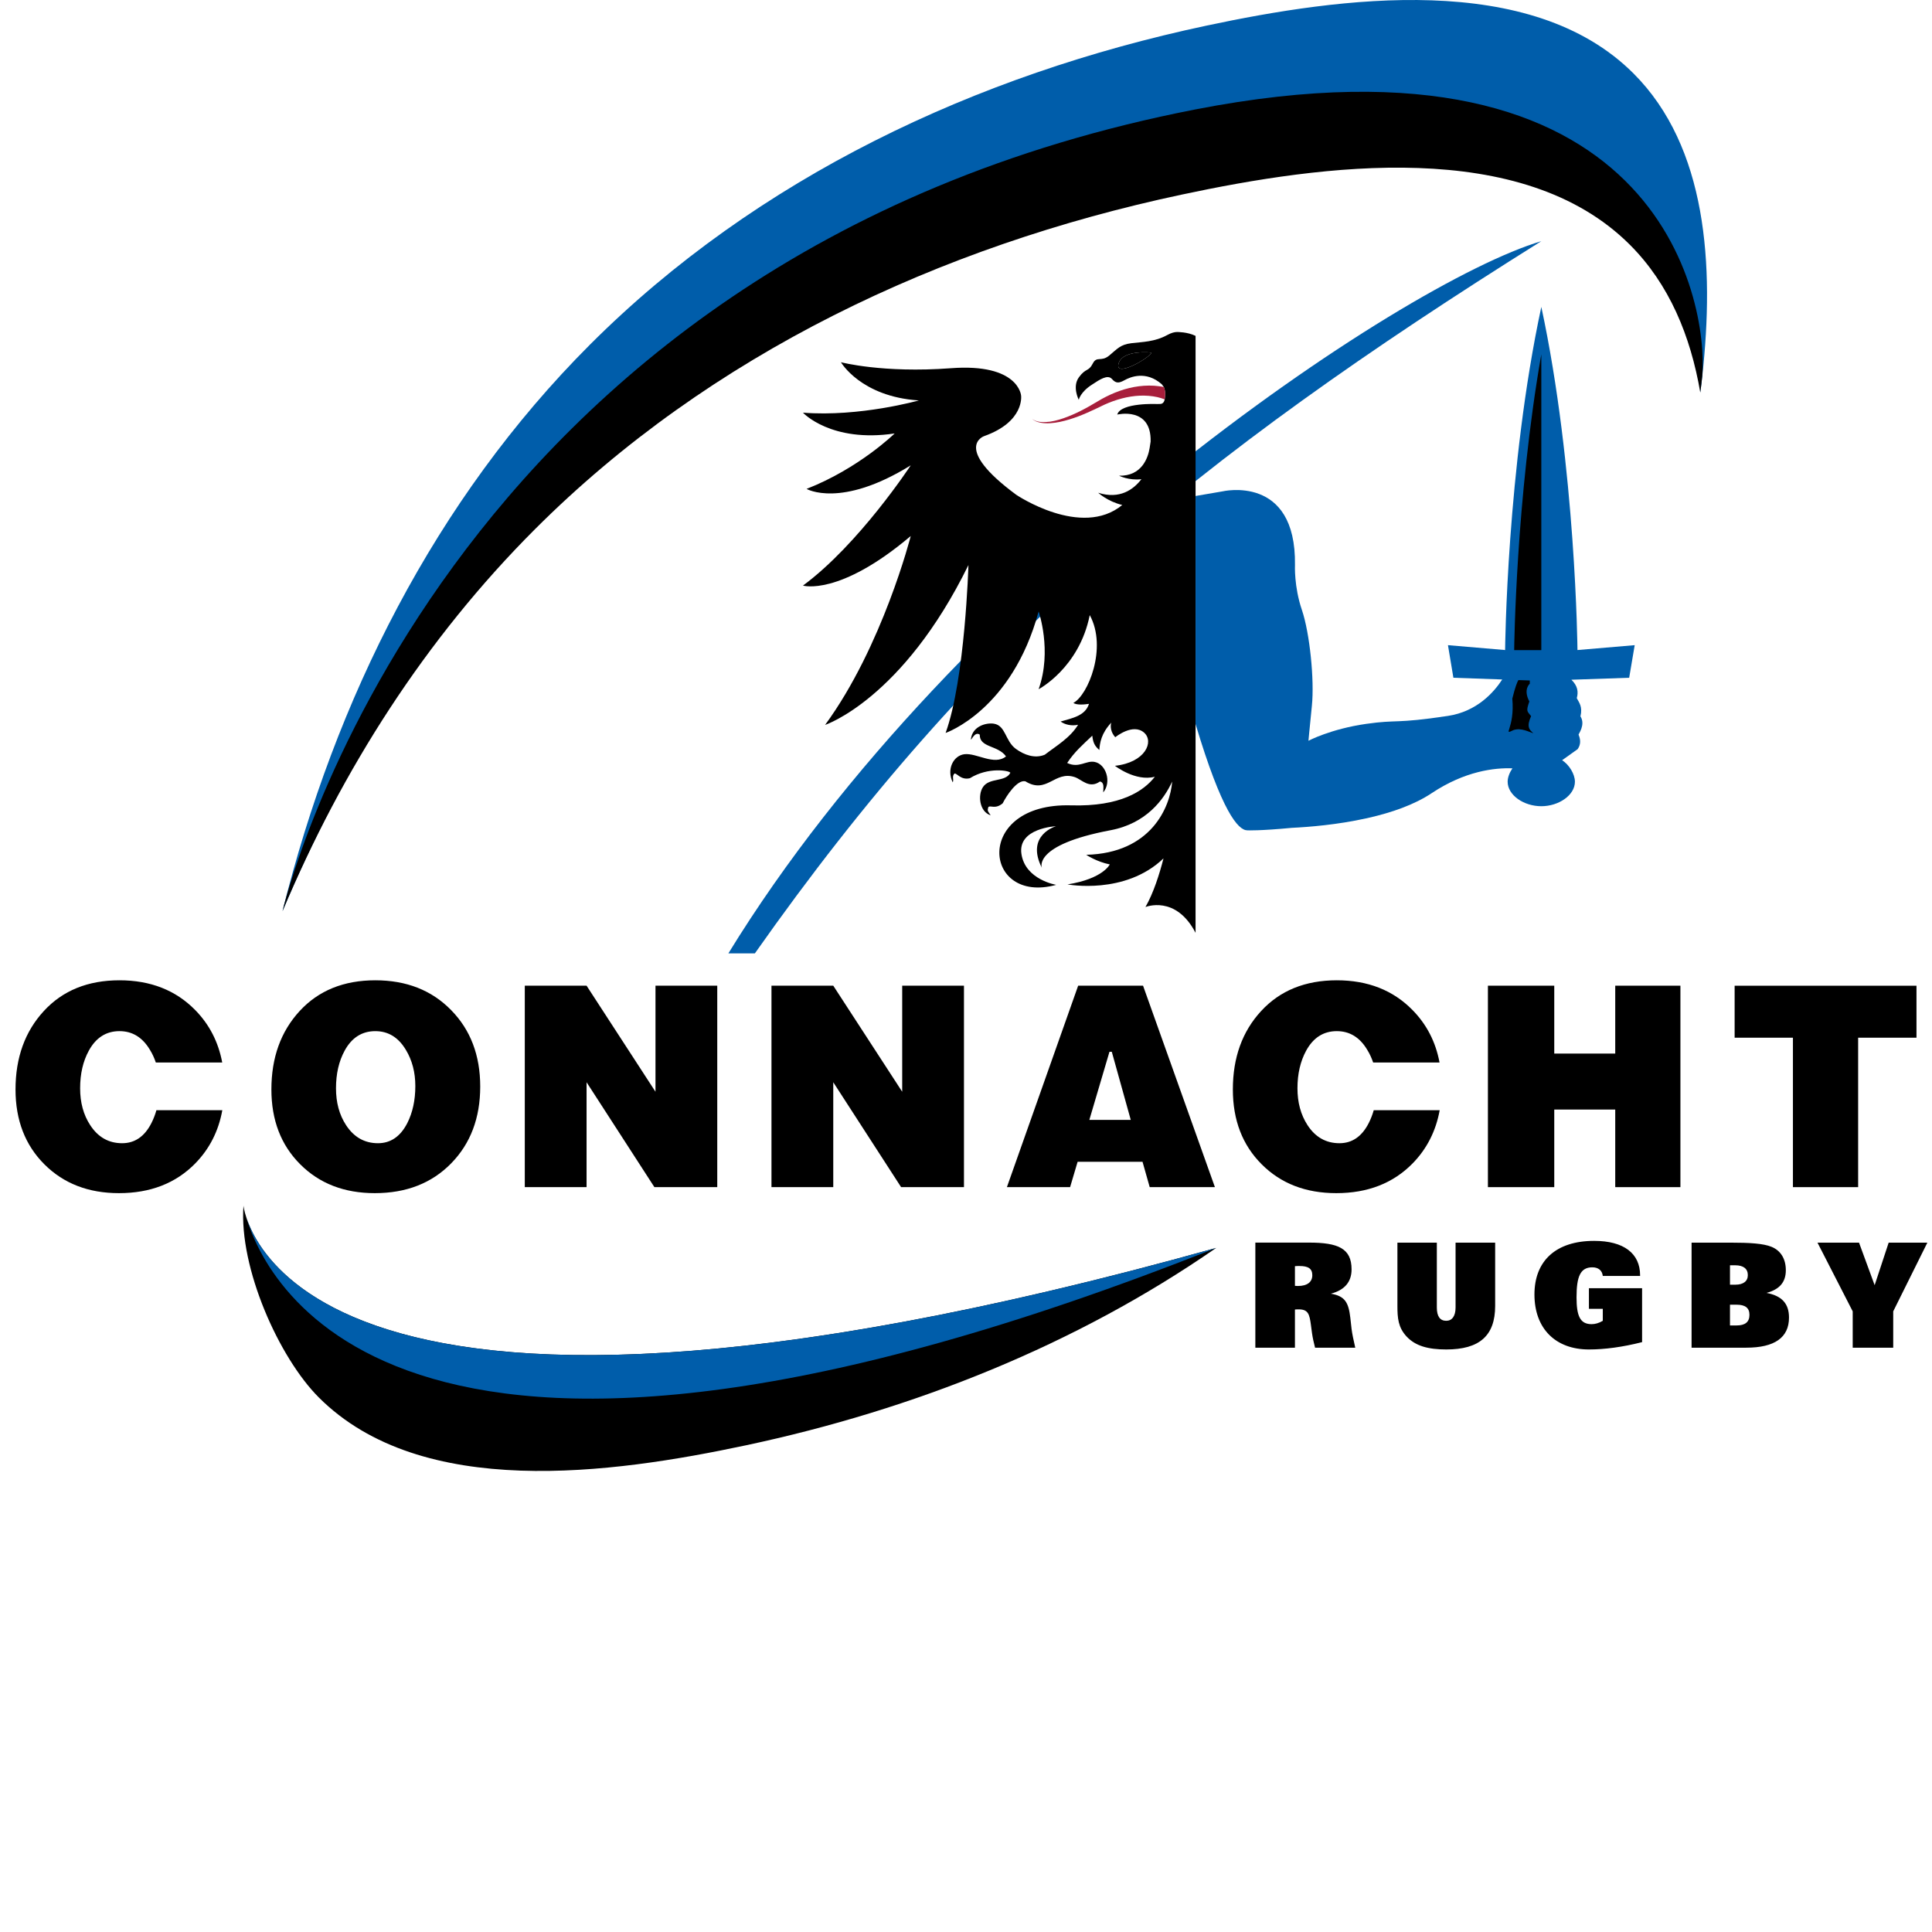
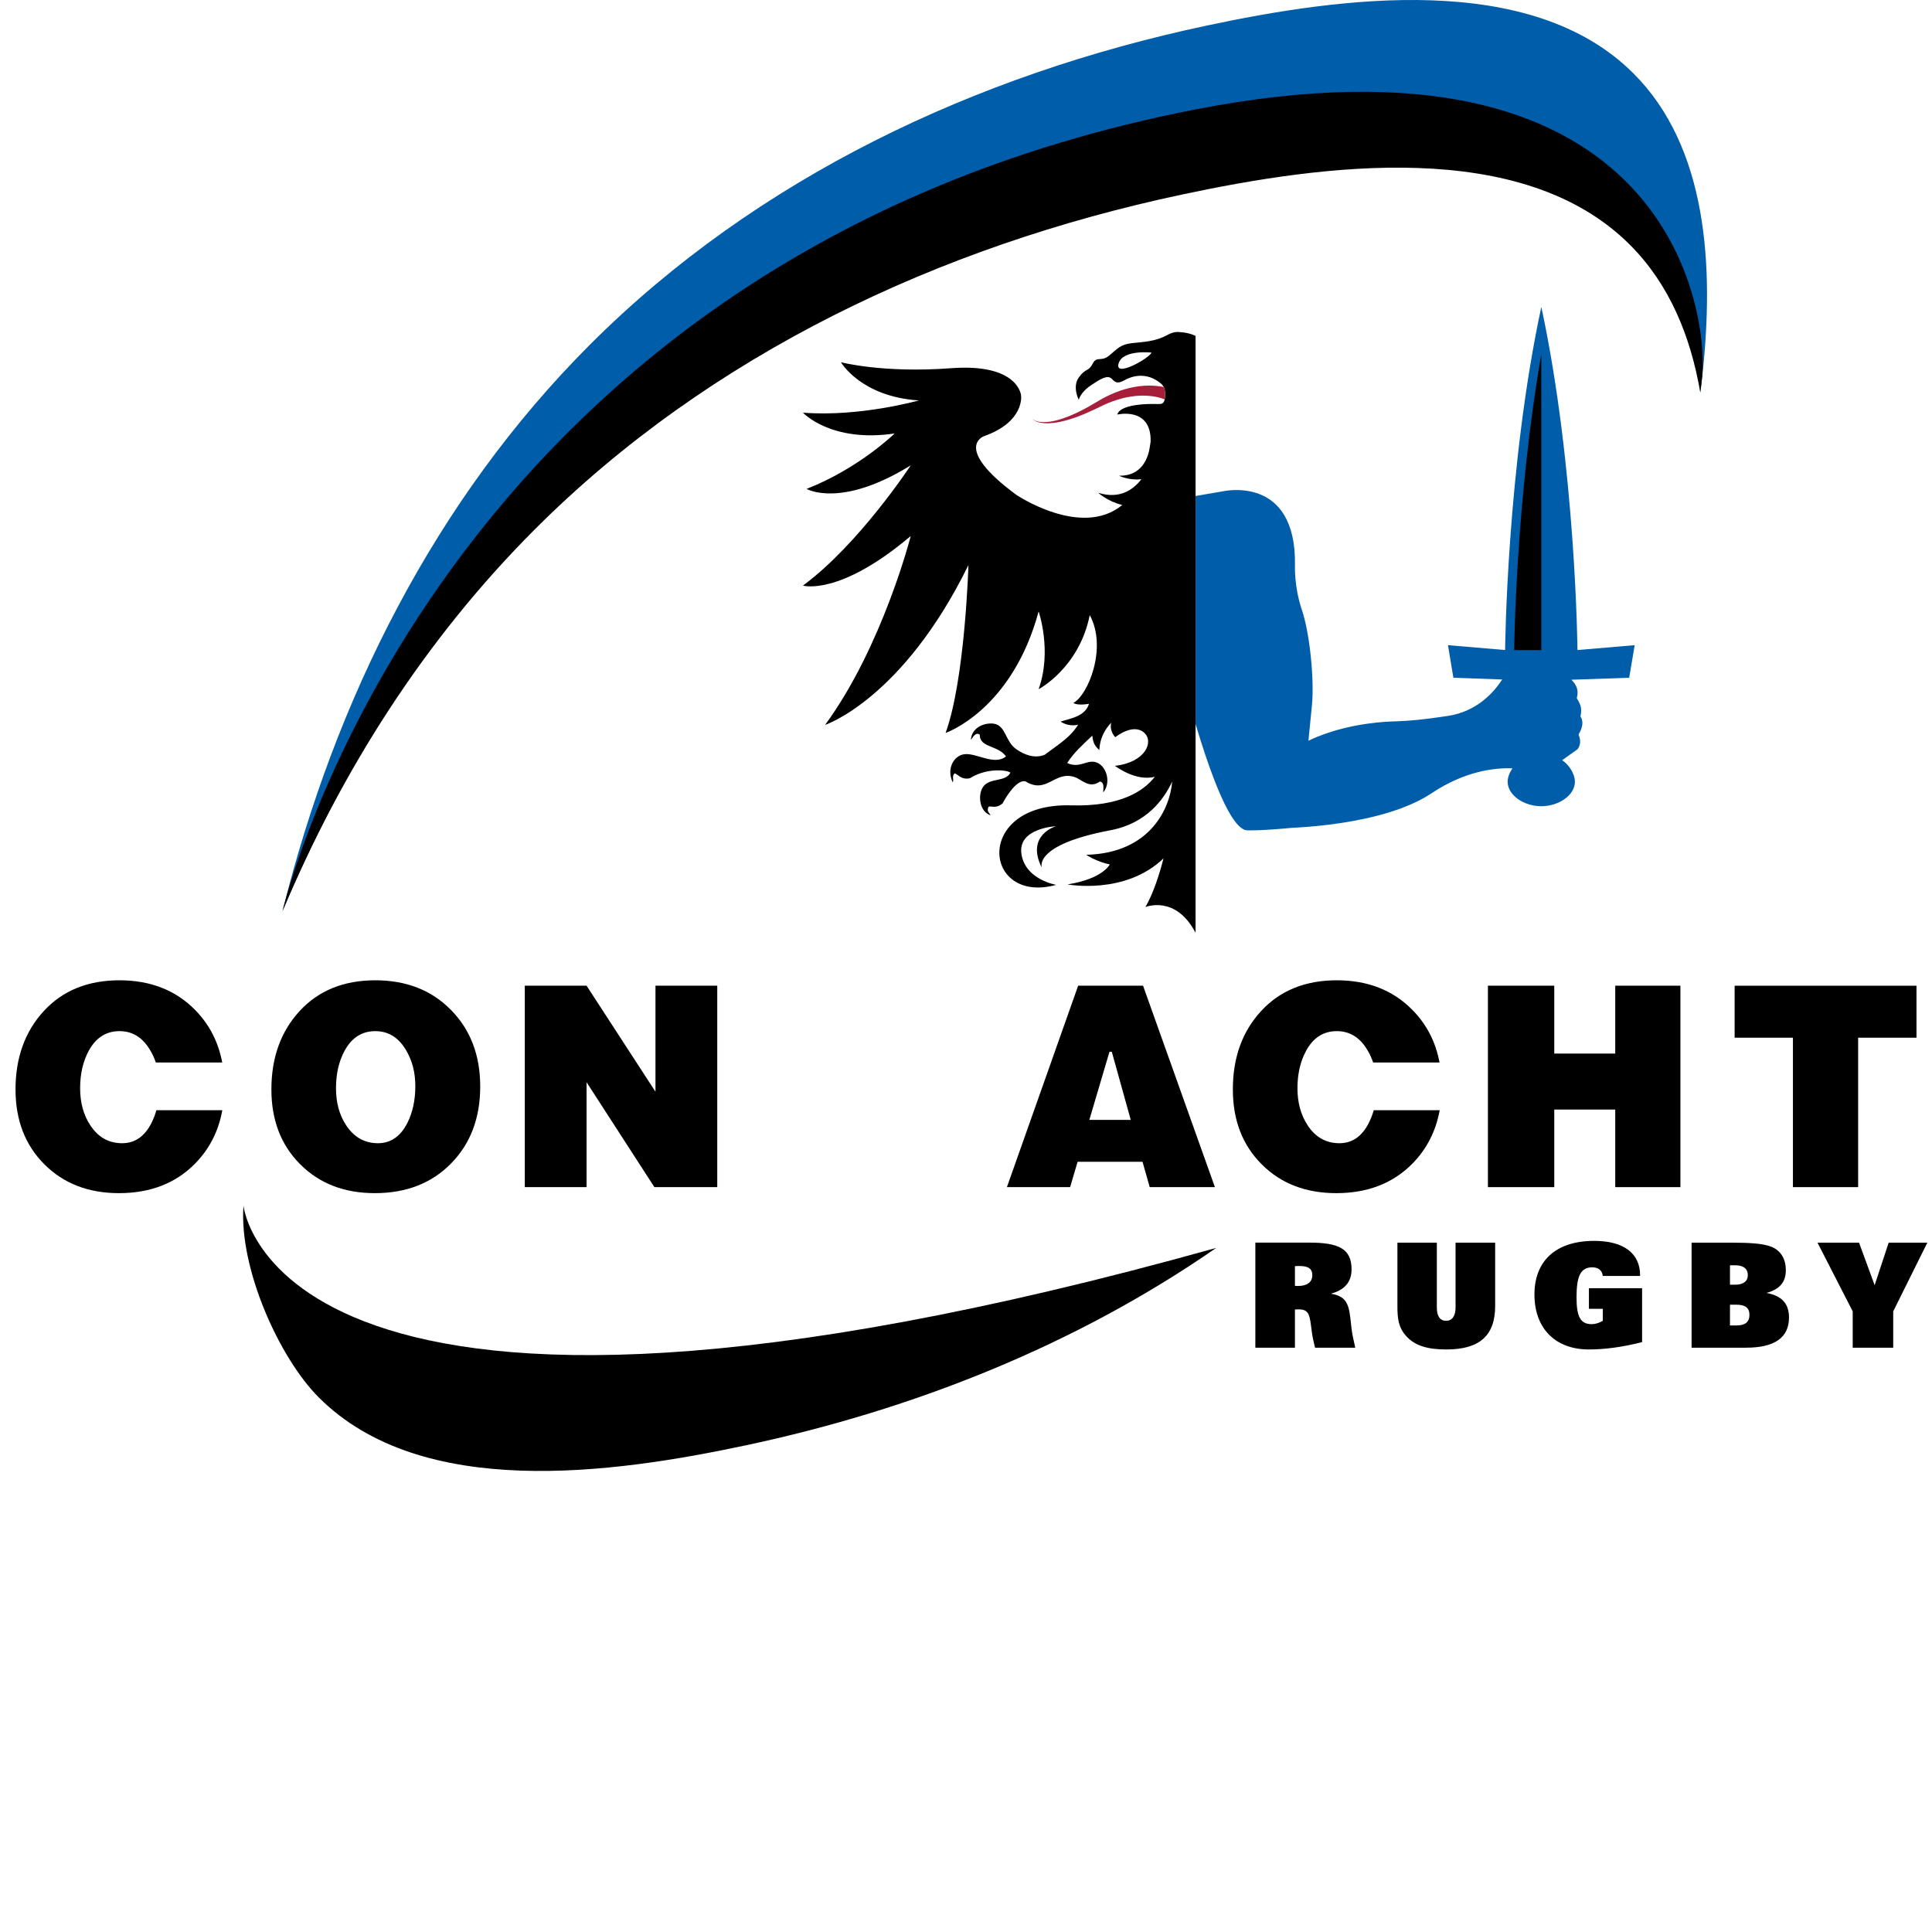
<svg xmlns="http://www.w3.org/2000/svg" version="1.1" id="Layer_1" x="0px" y="0px" width="1000px" height="1000px" viewBox="0 0 1000 1000" enable-background="new 0 0 1000 1000" xml:space="preserve">
  <g>
-     <path fill="#005DAA" d="M797.778,124.833c-72.397,21.469-302.356,175.615-420.772,368.628h13.718   C505.505,330.386,616.686,238.322,797.778,124.833" />
    <path d="M609.279,171.842L609.279,171.842c-1.266,0-2.941,0.372-5.145,1.585c-6.424,3.535-12.853,3.535-18.558,4.217   c-5.713,0.725-7.164,2.833-11.438,6.378c-4.279,3.523-6.432,0-8.565,4.222c-2.145,4.221-3.547,2.104-7.146,7.057   c-3.574,4.945-0.054,11.637-0.054,11.637s0.74-3.979,6.938-7.913c3.875-2.555,7.992-5.341,10.215-2.873   c2.165,2.472,3.729,2.152,6.548,0.621c2.769-1.548,11.009-5.174,19.294,2.143l1.021,1.403c1.133,2.388,0.525,5.683,0.525,5.683   l-0.072,0.71c-0.169,0.894-0.675,2.386-2.412,2.386l-1.422,0.019c0,0-18.902-0.844-20.718,5.462c0,0,17.72-4.271,17.273,13.981   c-0.147,1.191-0.328,2.312-0.532,3.438c-0.798,4.802-3.931,14.505-15.806,14.234c0,0,5.11,2.587,11.568,1.797   c-4.102,5.341-11.207,10.574-22.365,7.025c0,0,4.843,4.52,12.457,6.328c-21.216,17.501-54.904-5.302-54.904-5.302   c-33.237-24.554-16.621-30.333-16.621-30.333c21.093-7.49,19.158-20.989,19.158-20.989s-1.146-16.832-36.382-14.165   c-35.212,2.632-56.865-3.105-56.865-3.105s10.275,17.833,40.314,19.779c0,0-30.542,8.634-59.975,6.326   c0,0,14.474,15.704,47.456,10.762c0,0-18.407,18.077-45.578,28.696c0,0,17.637,10.301,53.912-12.197   c0,0-26.741,40.817-55.79,62.249c0,0,18.745,5.69,55.79-25.665c0,0-14.57,57.148-44.337,97.785c0,0,40.132-13.31,74.2-82.752   c0,0-1.725,59.024-11.817,86.898c0,0,34.301-11.686,48.146-62.869c0,0,7.094,20.309,0,40.231c0,0,20.972-10.934,26.461-38.354   c9.219,16.869-0.92,41.547-8.492,45.454c1.804,1.278,6.097,0.784,8.107,0.479c-1.942,6.146-8.408,7.336-14.698,9.151   c2.33,1.65,5.67,2.407,9.05,1.672c-4.133,6.817-11.362,10.963-17.236,15.5c-5.161,2.145-10.697,0.111-15.003-3.037   c-5.54-4.085-5.173-12.005-11.307-13.009c-3.996-0.645-10.974,1.281-11.88,7.668c-0.345,2.46,1.66-4.105,4.522-2.015   c-0.125,6.882,9.461,5.378,13.594,11.277c-6.101,4.908-15.24-1.908-21.525-1.139c-5.654,0.699-9.383,7.722-6.044,14.566   c0.71-1.485-0.596-3.04,0.899-4.564c1.22-0.32,3.29,3.562,7.985,2.419c9.556-5.921,20.354-3.957,20.938-2.827   c-2.562,4.973-10.775,2.386-14.146,7.363c-2.832,4.183-1.871,12.841,3.964,14.668c-1.531-2.286-1.834-2.286-1.199-4.278   c1.036-1.048,3.577,1.311,7.412-1.935c2.019-4.005,7.493-12.374,11.753-11.381c11.128,6.919,15.068-5.704,25.579-2.169   c3.624,1.227,7.471,6.213,13.011,2.254c2.389,0.595,1.716,3.17,1.691,5.657c4.482-5.362,1.452-14.743-4.54-15.795   c-4.408-0.801-8.036,3.431-14.122,0.558c3.806-5.791,8.076-9.439,12.996-14.128c0.414,3.457,1.146,5.284,3.661,7.413   c0.229-3.652,1.003-8.658,6.185-14.17c-0.619,1.834-0.29,5.027,2.056,7.564c0,0,9.076-7.469,14.904-2.396   c5.259,4.586,0.797,15.455-15.081,17.188c0,0,10.706,8.316,20.667,5.65c-5.713,7.395-17.831,15.551-43.329,14.815   c-50.727-1.481-45.784,51.638-7.714,41.146c0,0-16.04-2.613-18.021-16.013c-1.976-13.412,17.896-14.334,17.896-14.334   s-15.917,4.55-7.312,21.543c0,0-5.061-11.811,35.507-19.461c18.6-3.5,27.672-15.961,31.939-25.199   c-1.021,13.232-10.9,37.069-44.482,37.91c0,0,5.402,3.646,12.183,4.976c0,0-3.449,7.432-21.87,10.348   c0,0,29.781,5.653,49.681-13.472c-2.119,8.253-5.201,17.952-9.346,25.188c0,0,15.634-6.441,25.938,13.343V173.858   C614.682,171.778,609.279,171.842,609.279,171.842 M579.111,187.752c2.446-6.845,16.898-5.288,16.888-5.228   C595.033,185.339,576.11,196.152,579.111,187.752" />
-     <path d="M579.111,187.752c-3.001,8.4,15.922-2.413,16.888-5.228C596.012,182.464,581.56,180.907,579.111,187.752" />
    <path fill="#005DAA" d="M846.116,333.936l-29.62,2.524c0,0-0.834-94.438-18.708-177.605   c-17.906,83.167-18.743,177.605-18.743,177.605l-29.584-2.524l2.815,16.869l25.271,0.892c-4.282,6.61-13.104,16.603-28.087,18.857   c-27.557,4.167-25.933,1.776-42.304,4.118c-18.446,2.637-29.896,8.746-29.896,8.746s0.428-4.876,1.776-18.164   c1.346-13.297-1.089-37.503-5.172-49.542c-4.131-12.14-3.585-23.246-3.585-23.246c0.673-47.29-37.629-38.113-37.629-38.113   l-13.829,2.368v118.053c13.611,45.399,22.016,55.028,26.844,55.01c0,0,6.441,0.288,22.981-1.295   c8.942-0.43,23.598-1.611,38.438-4.899h0.068l1.379-0.323c11.736-2.682,23.481-6.699,32.506-12.729   c17.252-11.479,32.599-13.208,41.791-12.849c-1.485,2.191-2.472,4.69-2.472,6.919c0,6.98,8.362,12.688,17.427,12.688   c9.028,0,17.393-5.707,17.393-12.688c0-3.927-2.982-8.794-6.629-11.125l8.053-5.733c1.719-2.479,1.515-4.988,0.467-7.477   c-0.146-0.277,3.748-5.146,0.974-9.481c1.215-5.012-0.71-7.12-1.901-9.437c0.907-3.171,0.506-6.353-2.784-9.523l29.908-1.027   L846.116,333.936z M782.205,351.833l-0.047,0.041v-0.041H782.205z" />
-     <path d="M792.489,370.659c-2.015-2.609-2.747-2.286-0.897-7.592c-3.346-6.306,0.225-9.156,0.225-9.156v-1.699l-5.902-0.201   c-0.636,1.052-1.648,3.572-3.146,9.58c1.371,15.657-5.319,19.196,0.561,16.313c4.061-1.446,8.365,1.152,10.346,1.596   C791.46,377.696,790.055,376.089,792.489,370.659" />
    <path d="M783.734,336.495h14.044V183.39C784.584,258.627,783.747,335.637,783.734,336.495" />
    <path fill="#A71E3B" d="M602.391,200.318c-0.77-0.148-1.547-0.301-2.328-0.39c-3.531-0.493-7.079-0.446-10.523-0.011   c-6.9,0.87-13.412,3.362-19.271,6.59c-2.963,1.662-5.645,3.388-8.536,4.917c-2.869,1.55-5.808,2.957-8.806,4.135   c-3.016,1.204-6.129,2.189-9.325,2.684c-1.605,0.212-3.217,0.303-4.845,0.18c-1.597-0.18-3.247-0.561-4.505-1.66   c1.159,1.203,2.849,1.734,4.454,2.037c1.625,0.319,3.327,0.331,4.986,0.24c3.33-0.212,6.602-0.974,9.771-1.933   c6.363-1.905,12.456-4.886,18.267-7.687c5.828-2.624,12.056-4.354,18.231-4.627c3.097-0.111,6.165,0.106,9.119,0.762   c1.281,0.279,2.541,0.702,3.764,1.156l0.072-0.71C602.916,206.001,603.521,202.72,602.391,200.318" />
    <path d="M649.766,697.561h20.491v-19.752c0.669-0.086,1.356-0.086,1.892-0.086c4.918,0,5.653,2.359,6.41,8.265l0.533,4.007   c0.332,2.418,0.908,4.92,1.583,7.566h20.802c-0.913-4.021-1.601-7.256-1.907-9.709l-0.648-5.818   c-0.92-7.857-2.739-11.191-10.062-12.42c7.098-1.862,10.712-6.075,10.712-12.597c0-10.891-7.021-13.846-21.994-13.846h-27.81   L649.766,697.561L649.766,697.561z M670.257,665.551v-10.187c0.899-0.08,1.663-0.08,2.347-0.08c4.628,0,6.643,1.409,6.643,4.78   c0,3.472-2.564,5.564-7.479,5.564L670.257,665.551 M723.3,643.19v32.757c0,6.243,0.379,11.152,4.774,15.854   c4.531,4.854,11.123,6.682,20.497,6.682c17.241,0,25.32-7.135,25.32-22.534V643.19h-20.492v33.571c0,4.46-1.831,6.88-4.828,6.88   c-3.193,0-4.866-2.268-4.866-6.88V643.19H723.3z M849.944,694.684V666.77h-27.52v10.673h7.178v6.2   c-1.979,1.191-3.929,1.737-5.805,1.737c-5.987,0-7.784-4.313-7.784-13.92c0-10.671,1.953-15.499,8.164-15.499   c3.157,0,5.118,1.661,5.425,4.47h19.314v-0.314c0-11.354-8.432-17.843-23.777-17.843c-19.823,0-30.913,10.357-30.913,27.743   c0,17.644,10.889,28.466,28.198,28.466C830.541,698.481,839.818,697.257,849.944,694.684 M875.56,697.561h28.279   c14.661,0,22.146-5.212,22.146-15.591c0-7.216-3.694-11.266-11.638-12.76c6.814-1.831,9.996-5.607,9.996-11.755   c0-5.894-2.663-10.15-7.346-12.082c-4.221-1.748-11.271-2.184-21.407-2.184h-20.03V697.561L875.56,697.561z M895.436,675.309h3.423   c4.464,0,6.651,1.65,6.651,5.243c0,3.688-2.188,5.495-6.651,5.495h-3.423V675.309z M895.436,664.959v-10.054h2.657   c4.291,0,6.581,1.788,6.581,5.098c0,3.132-2.29,4.956-6.499,4.956H895.436z M958.96,678.76v18.801h20.967V678.76l17.668-35.568   H977.57l-7.256,22.022l-8.084-22.022h-21.5L958.96,678.76z" />
    <path d="M126.023,624.019c0,0,15.136,158.462,503.488,21.896c-72.626,50.312-156.479,83.663-243.329,102.156   c-69.658,14.819-167.984,28.414-221.16-24.745C144.4,702.703,123.643,656.303,126.023,624.019" />
-     <path fill="#005DAA" d="M127.568,630.36c9.99,33.56,79.55,183.233,501.942,15.555C201.125,765.72,136.872,658.481,127.568,630.36" />
    <path fill="#005DAA" d="M845.518,38.037C792.387-15.111,693.998-1.53,624.337,13.295   c-119.028,25.321-232.451,78.57-318.971,165.083c-80.241,80.268-131.866,183.67-159.138,293.223   c30.832-73.239,73.916-144.277,130.599-200.967c90.772-90.803,209.814-146.69,334.726-173.254   c73.09-15.564,176.312-29.824,232.094,25.964c20.385,20.394,35.807,44.444,36.414,79.819c0.396-2.854,0.723-5.728,1.054-8.644   C887.396,137.25,883.549,76.086,845.518,38.037" />
    <path d="M618.824,56.621c-393.898,76.627-472.596,414.995-472.596,414.995c30.832-73.255,73.916-140.947,130.599-197.625   c90.772-90.792,209.814-146.686,334.726-173.241c73.09-15.589,176.312-29.826,232.094,25.96   c20.393,20.404,31.4,47.175,36.414,76.454c0.396-2.854,0.723-5.755,1.041-8.644C884.232,155.604,858.752,9.974,618.824,56.621" />
    <path d="M78.37,581.31c-3.55,6.982-8.621,10.417-15.161,10.417c-6.948,0-12.457-3.104-16.529-9.373   c-3.5-5.345-5.207-11.706-5.207-19.045c0-7.541,1.51-14.005,4.486-19.455c3.662-6.741,8.974-10.137,15.88-10.137   c6.678,0,11.916,3.213,15.764,9.672c1.269,2.053,2.273,4.242,3.044,6.553h34.375c-2.004-10.631-6.64-19.658-13.982-27.141   c-10.074-10.275-23.14-15.401-39.201-15.401c-16.325,0-29.404,5.299-39.153,15.906c-9.768,10.608-14.652,24.148-14.652,40.602   c0,15.871,4.98,28.795,14.944,38.747c9.978,9.963,22.812,14.917,38.592,14.917c16.262,0,29.418-5.118,39.469-15.361   c7.414-7.575,12.081-16.752,14.029-27.566H80.954C80.292,576.997,79.433,579.232,78.37,581.31" />
    <path d="M194.262,507.398c-16.321,0-29.389,5.299-39.162,15.906c-9.773,10.608-14.626,24.148-14.626,40.589   c0,15.884,4.957,28.808,14.934,38.76c9.958,9.963,22.81,14.917,38.589,14.917c16.259,0,29.421-5.118,39.47-15.361   c10.078-10.277,15.093-23.541,15.093-39.812c0-16.148-5.016-29.353-15.093-39.605C223.418,512.524,210.338,507.398,194.262,507.398    M210.819,581.31c-3.561,6.956-8.643,10.417-15.188,10.417c-6.933,0-12.458-3.13-16.523-9.373   c-3.5-5.355-5.196-11.706-5.196-19.045c0-7.553,1.49-14.016,4.473-19.483c3.663-6.739,8.971-10.106,15.876-10.106   c6.694,0,11.92,3.213,15.791,9.646c3.297,5.46,4.921,11.706,4.921,18.767C214.974,569.466,213.578,575.858,210.819,581.31" />
    <polygon points="836.044,545.327 804.481,545.327 804.481,510.19 770.146,510.19 770.146,614.462 804.481,614.462 804.481,574.298    836.044,574.298 836.044,614.462 869.779,614.462 869.779,510.19 836.044,510.19  " />
    <polygon points="339.277,565.084 303.607,510.19 271.632,510.19 271.632,614.462 303.607,614.462 303.607,560.165 338.716,614.462    371.25,614.462 371.25,510.19 339.277,510.19  " />
-     <polygon points="466.976,565.084 431.293,510.19 399.312,510.19 399.312,614.462 431.293,614.462 431.293,560.165 466.413,614.462    498.949,614.462 498.949,510.19 466.976,510.19  " />
    <path d="M558.054,510.19l-36.883,104.271h32.707l3.896-13.116h33.597l3.719,13.116h33.745L591.64,510.19H558.054z M563.845,579.643   l10.413-35.234h1.206l9.812,35.234H563.845z" />
    <polygon points="897.842,510.212 897.842,537.111 928.02,537.111 928.02,614.462 961.771,614.462 961.771,537.111 991.968,537.111    991.968,510.212  " />
    <path d="M708.447,581.31c-3.55,6.982-8.617,10.417-15.161,10.417c-6.921,0-12.459-3.104-16.528-9.373   c-3.474-5.345-5.195-11.706-5.195-19.045c0-7.541,1.524-14.005,4.488-19.455c3.677-6.741,8.962-10.137,15.869-10.137   c6.666,0,11.917,3.213,15.764,9.672c1.271,2.053,2.272,4.242,3.061,6.553h34.357c-1.989-10.631-6.628-19.658-13.99-27.15   c-10.063-10.266-23.115-15.392-39.189-15.392c-16.3,0-29.393,5.299-39.155,15.906c-9.796,10.608-14.641,24.148-14.641,40.602   c0,15.871,4.96,28.795,14.935,38.747c9.959,9.963,22.812,14.917,38.604,14.917c16.25,0,29.407-5.118,39.469-15.361   c7.418-7.575,12.069-16.752,14.049-27.566h-34.136C710.373,576.997,709.509,579.232,708.447,581.31" />
  </g>
</svg>